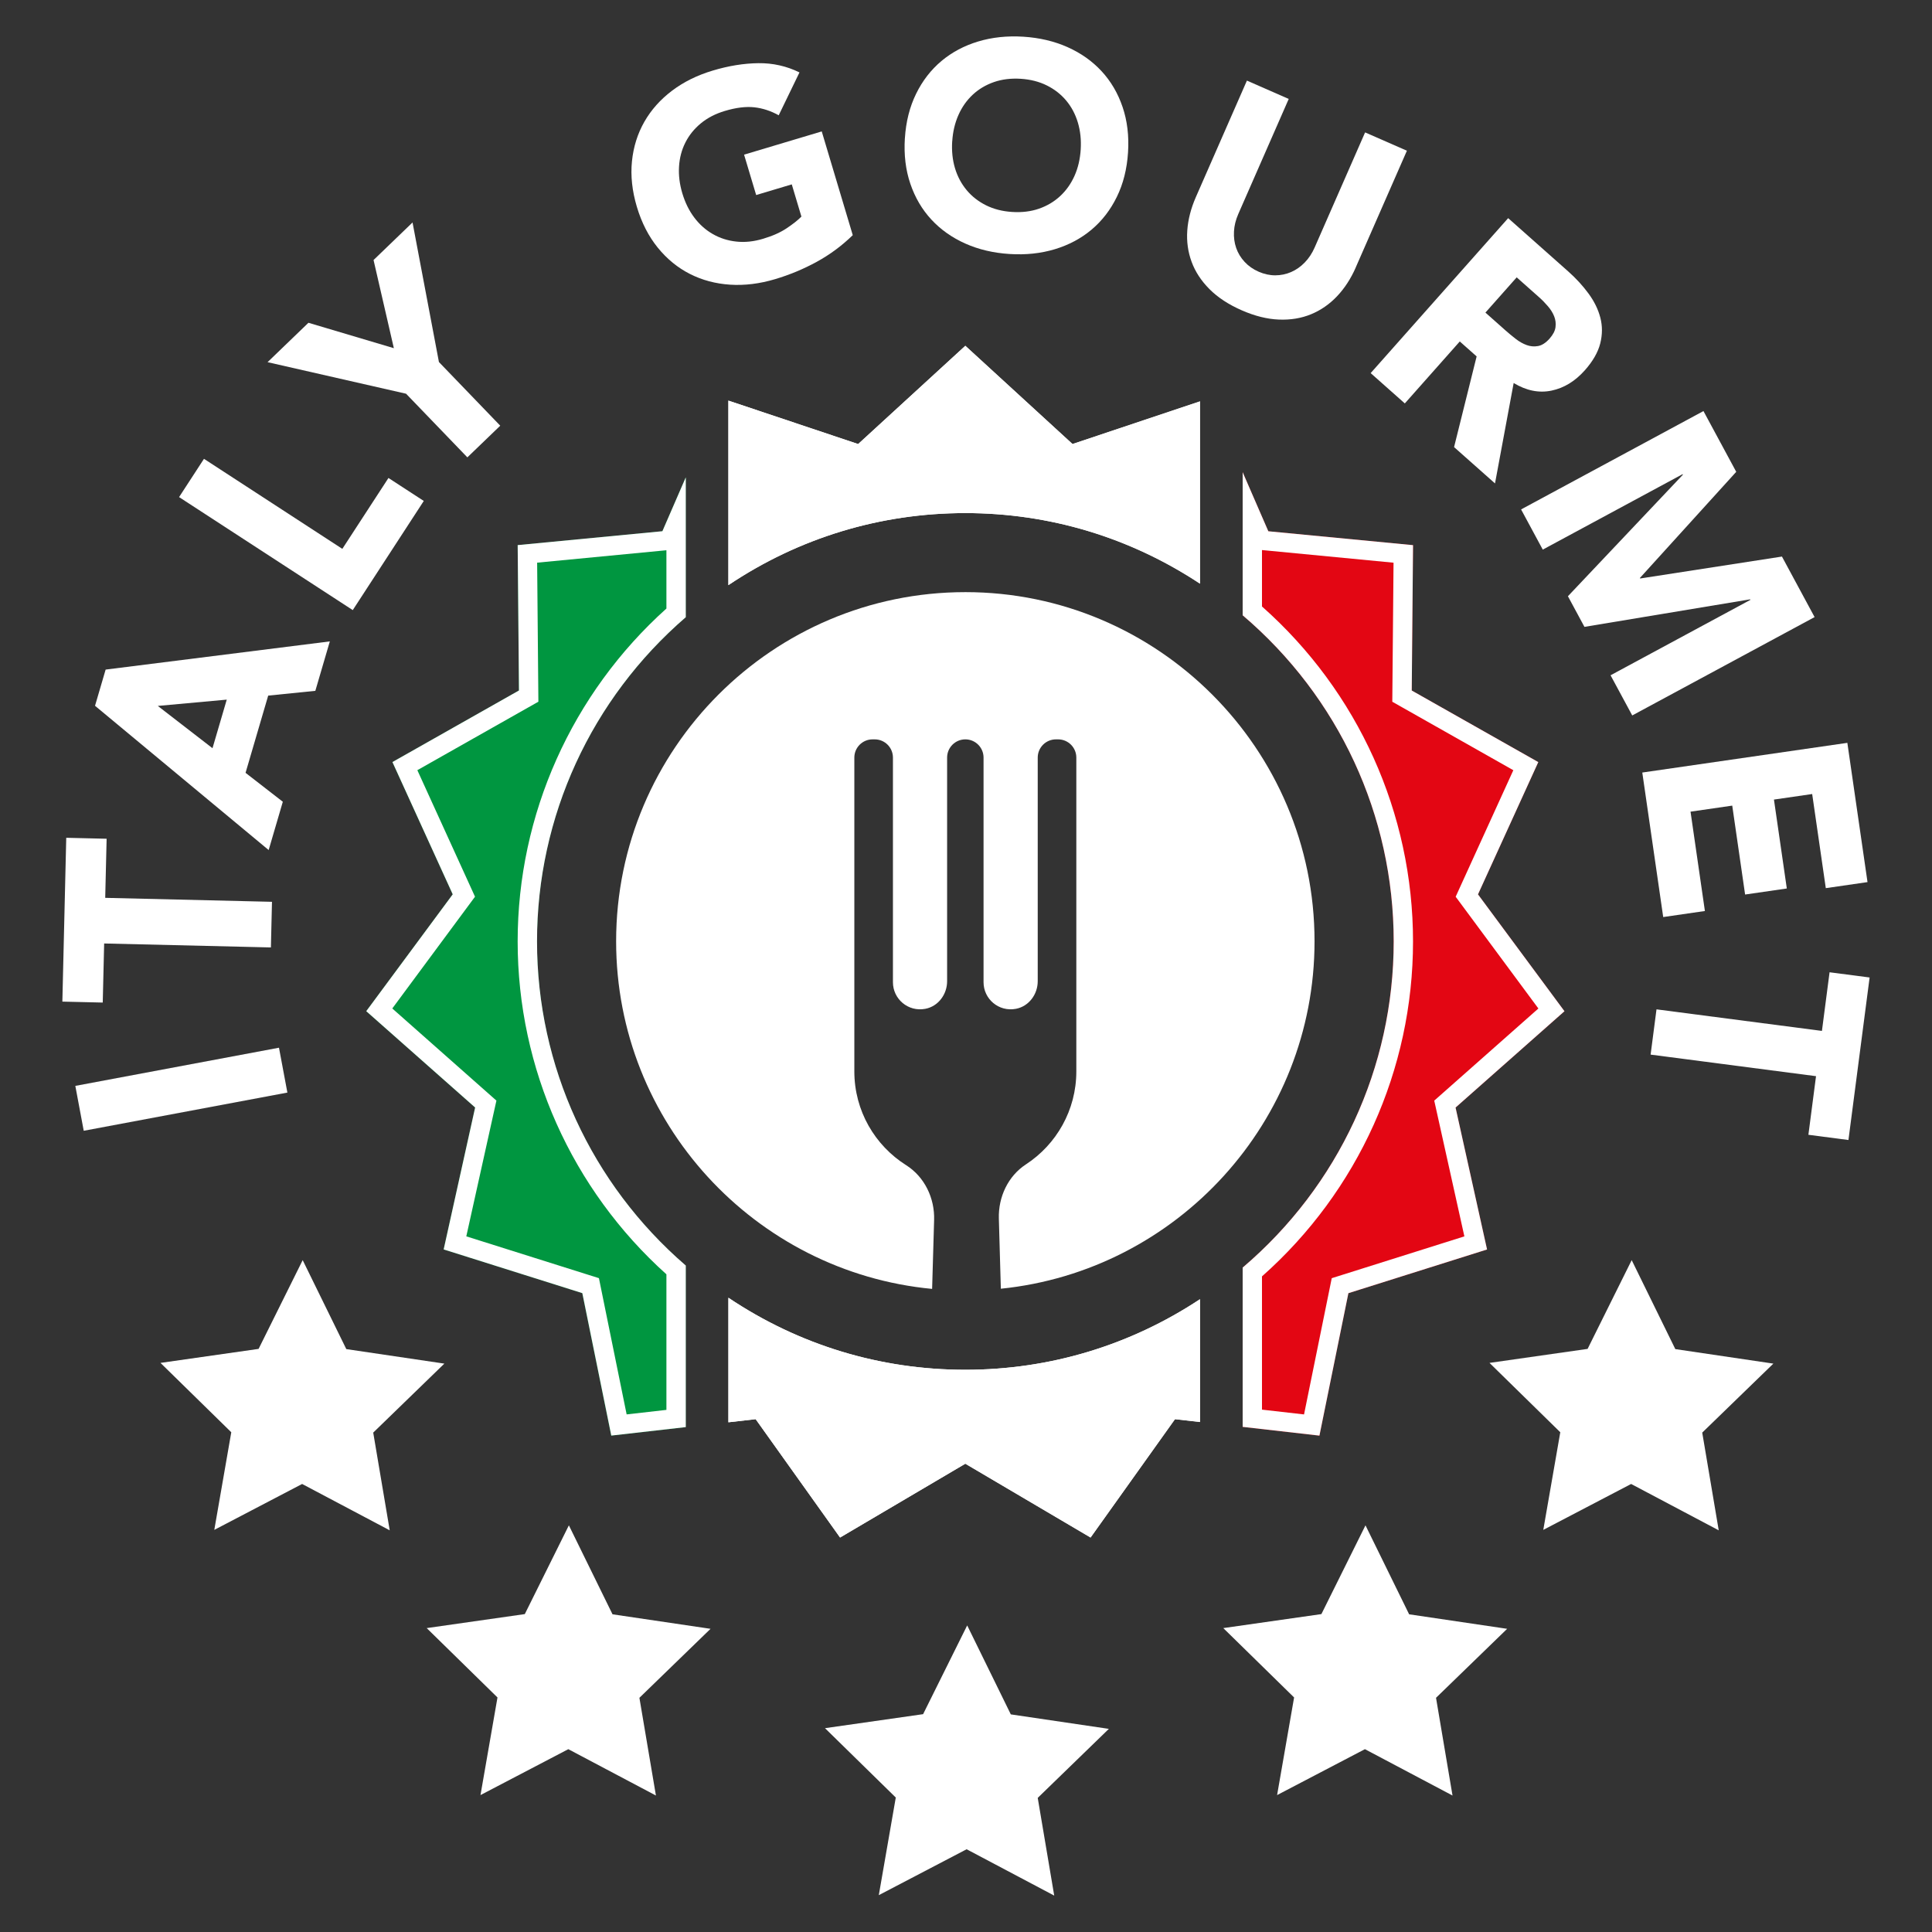
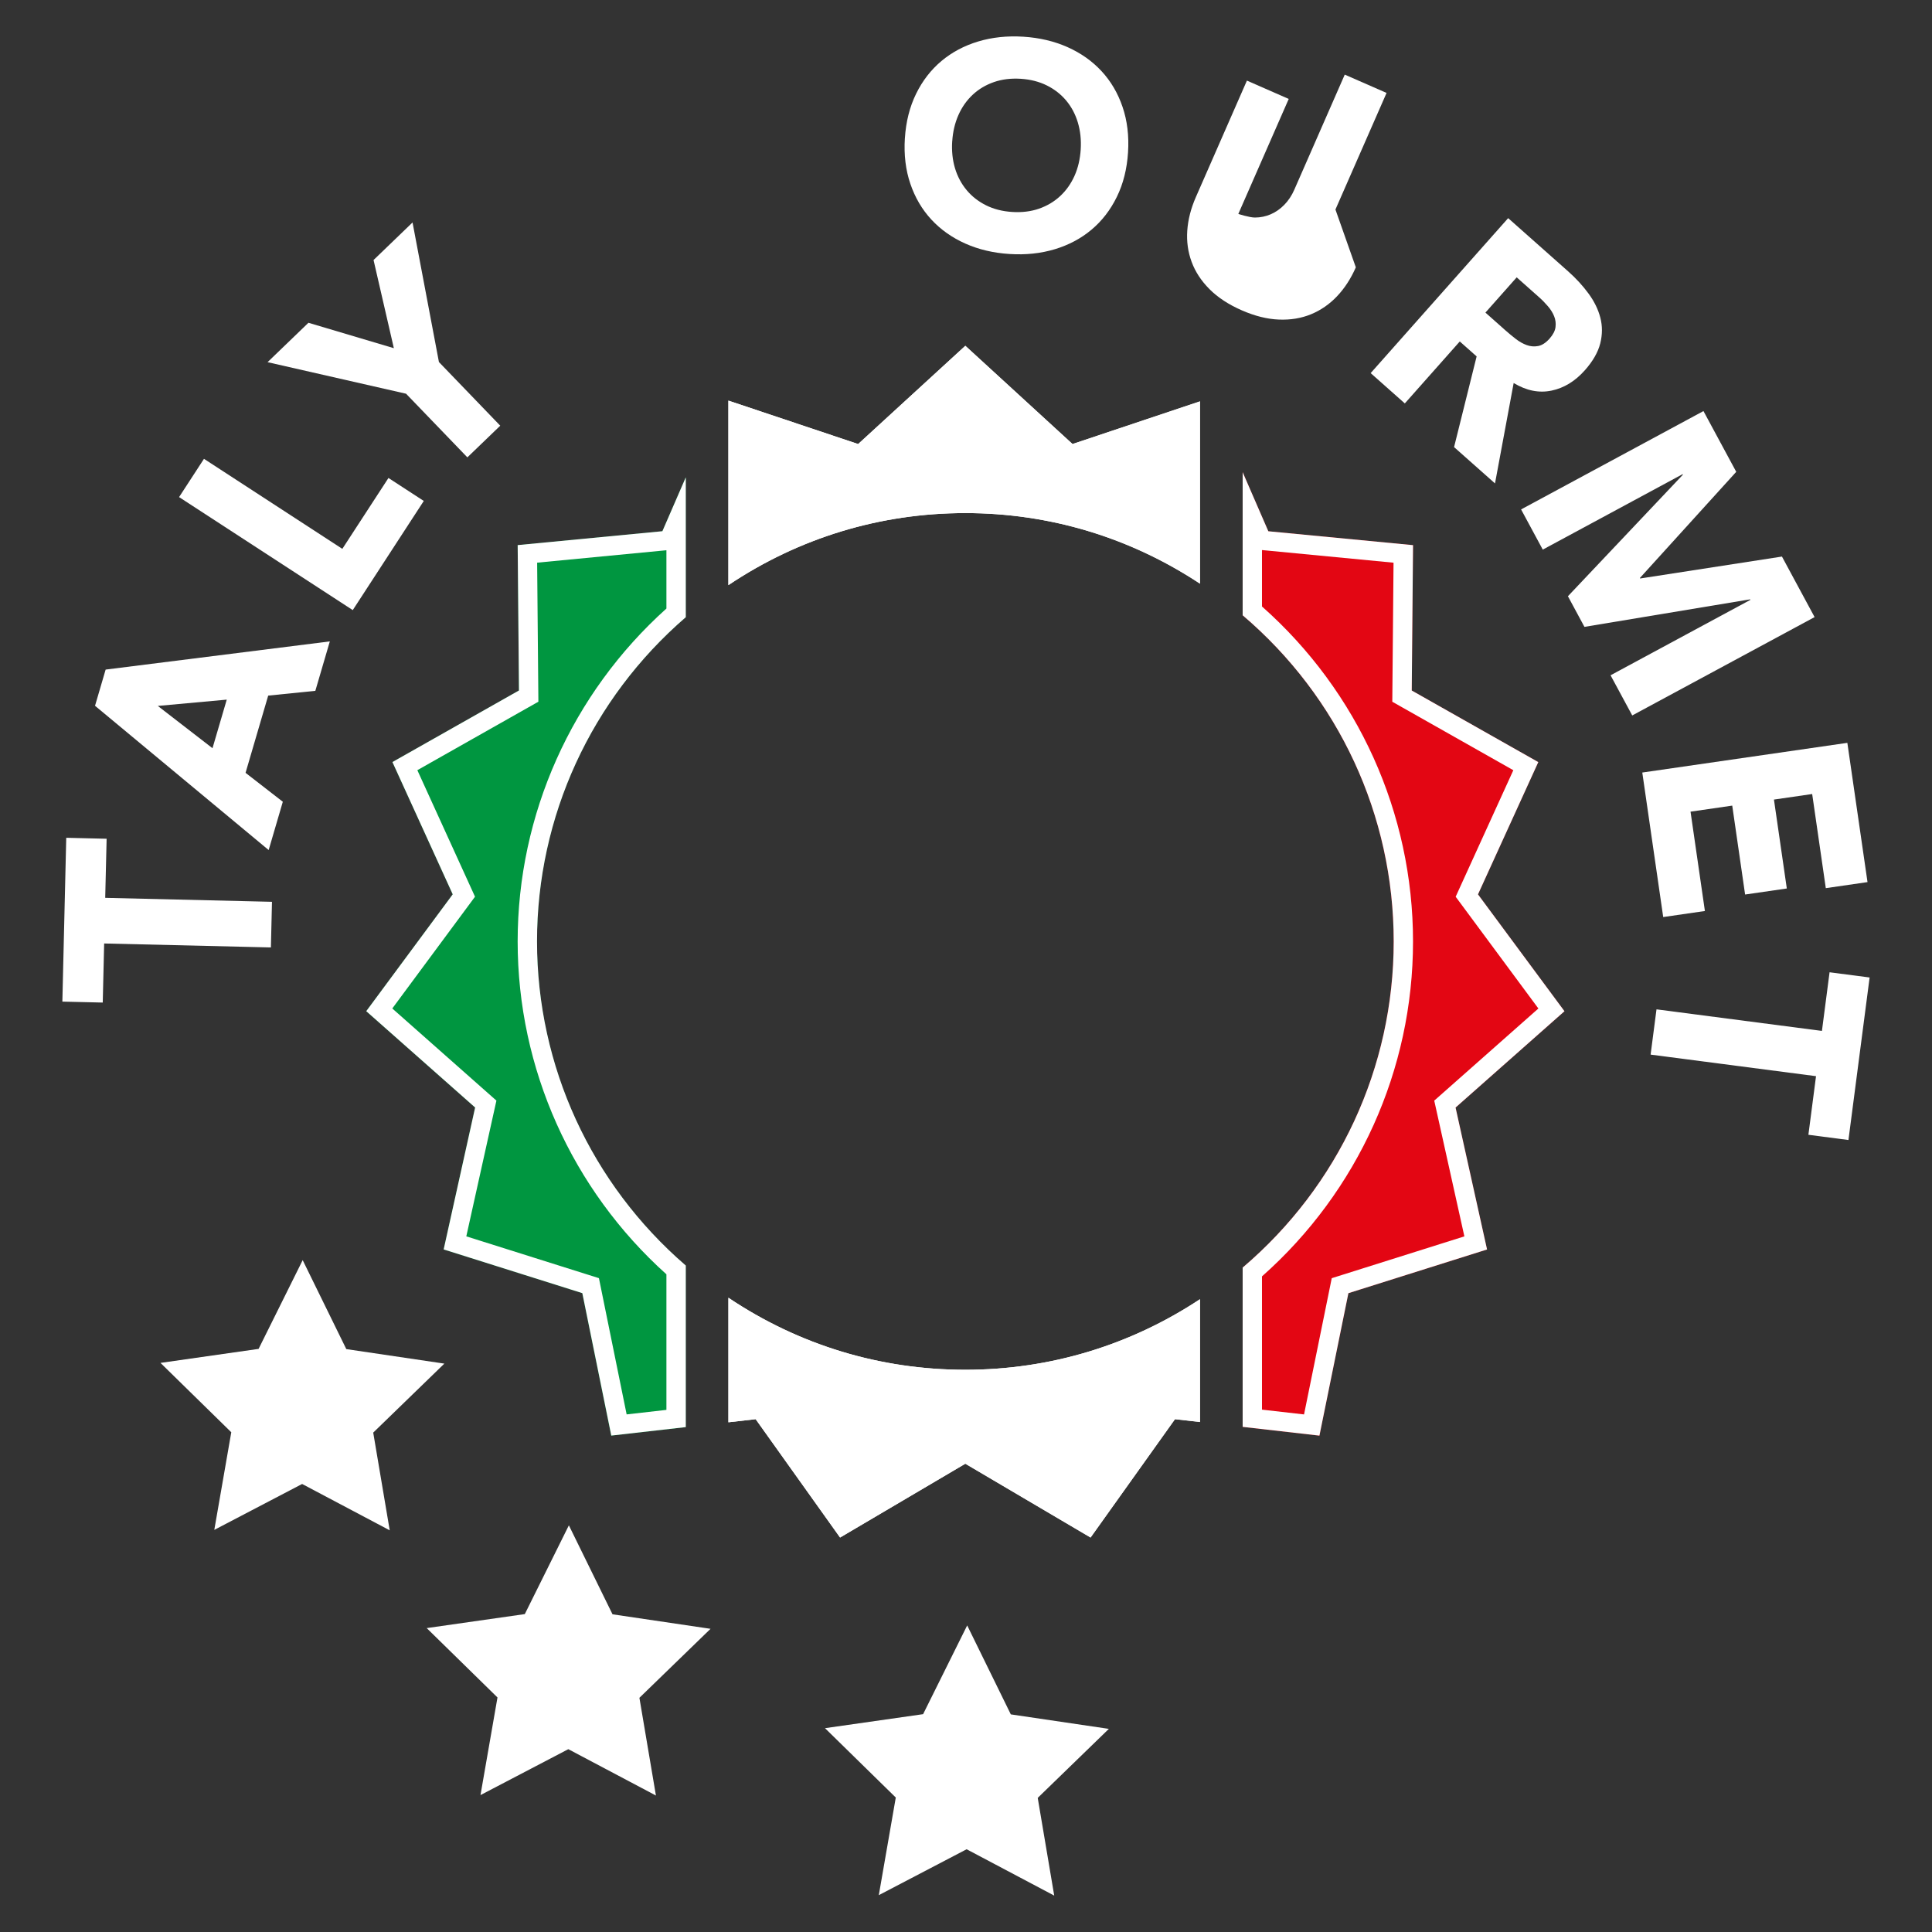
<svg xmlns="http://www.w3.org/2000/svg" id="italy-gourmet-logo" viewBox="0 0 100.001 100.001">
  <rect x="0" y="0" width="100.001" height="100.001" fill="#333333" stroke="none" />
  <defs>
    <style> .cls-1 { fill: #009640; } .cls-2 { fill: #fff; } .cls-3 { fill: #e30613; } </style>
  </defs>
-   <path class="cls-2" d="M49.966,30.649c-9.966,0-18.075,8.108-18.075,18.074,0,9.387,7.193,17.123,16.356,17.991l.103-3.559c.037-1.135-.491-2.24-1.451-2.847-1.609-1.017-2.678-2.808-2.678-4.852v-16.243c0-.521,.422-.943,.943-.943h.112c.521,0,.943,.422,.943,.943v11.628c0,.865,.784,1.547,1.68,1.375,.666-.128,1.124-.749,1.124-1.427v-11.576c0-.521,.422-.943,.943-.943s.943,.422,.943,.943v11.628c0,.865,.784,1.547,1.68,1.375,.666-.128,1.124-.749,1.124-1.427v-11.576c0-.521,.422-.943,.943-.943h.112c.521,0,.943,.422,.943,.943v16.243c0,2.014-1.037,3.786-2.606,4.811-.93,.607-1.435,1.691-1.404,2.801l.103,3.637c9.106-.924,16.237-8.636,16.237-17.982,0-9.966-8.108-18.074-18.074-18.074Z" />
  <g>
-     <path class="cls-2" d="M4.334,58.529l-.435-2.323,10.541-1.976,.435,2.322-10.541,1.977Z" />
    <path class="cls-2" d="M5.391,48.834l-.073,3.059-2.09-.049,.201-8.48,2.09,.05-.073,3.059,8.632,.205-.056,2.362-8.632-.205Z" />
    <path class="cls-2" d="M4.918,36.533l.55-1.875,11.604-1.459-.75,2.559-2.44,.247-1.172,3.997,1.929,1.497-.733,2.5-8.986-7.466Zm3.25,.006l2.831,2.189,.738-2.515-3.569,.326Z" />
    <path class="cls-2" d="M9.269,25.73l1.289-1.981,7.161,4.66,2.388-3.669,1.828,1.189-3.676,5.65-8.989-5.849Z" />
    <path class="cls-2" d="M21.018,20.379l-7.169-1.633,2.116-2.039,4.421,1.315-1.051-4.563,2.018-1.944,1.366,7.224,3.174,3.295-1.702,1.639-3.174-3.295Z" />
-     <path class="cls-2" d="M44.138,12.173c-.563,.548-1.185,1.008-1.864,1.379-.679,.372-1.397,.671-2.151,.896-.803,.24-1.581,.336-2.333,.287-.753-.049-1.446-.234-2.079-.555s-1.188-.775-1.664-1.36c-.475-.586-.836-1.289-1.082-2.111-.246-.823-.331-1.609-.255-2.359,.076-.749,.291-1.433,.644-2.051,.353-.616,.831-1.152,1.433-1.606,.602-.455,1.304-.801,2.107-1.041,.822-.247,1.609-.373,2.36-.382s1.46,.151,2.127,.478l-1.075,2.219c-.406-.226-.826-.364-1.262-.413-.436-.048-.944,.014-1.525,.188-.484,.144-.897,.358-1.239,.639-.343,.282-.61,.612-.802,.991-.193,.379-.303,.795-.331,1.245-.028,.452,.028,.914,.17,1.388,.145,.484,.352,.904,.622,1.26,.27,.358,.59,.641,.959,.852,.369,.211,.773,.34,1.215,.387,.441,.048,.903,0,1.387-.146,.493-.147,.902-.33,1.227-.549,.324-.218,.576-.417,.754-.598l-.499-1.668-1.843,.552-.626-2.09,4.02-1.203,1.606,5.37Z" />
    <path class="cls-2" d="M46.837,7.158c.054-.856,.247-1.623,.579-2.301,.331-.677,.77-1.243,1.314-1.7,.545-.456,1.179-.793,1.901-1.01s1.501-.3,2.338-.247c.836,.053,1.599,.233,2.288,.54,.688,.307,1.275,.721,1.758,1.242s.846,1.138,1.089,1.853c.243,.713,.338,1.499,.283,2.355s-.247,1.623-.579,2.3c-.331,.677-.769,1.244-1.314,1.701-.545,.456-1.179,.793-1.901,1.01s-1.501,.3-2.338,.246c-.837-.053-1.599-.232-2.288-.539s-1.275-.721-1.758-1.242c-.483-.521-.846-1.139-1.089-1.853-.243-.713-.338-1.499-.284-2.355Zm2.449,.155c-.032,.505,.017,.97,.146,1.398s.331,.805,.604,1.132,.608,.587,1.005,.785c.397,.197,.847,.312,1.352,.343,.504,.032,.966-.024,1.385-.169,.419-.146,.784-.362,1.096-.652,.312-.289,.559-.638,.742-1.046,.183-.408,.29-.864,.322-1.369,.031-.493-.018-.957-.147-1.39s-.331-.812-.603-1.138c-.273-.326-.608-.588-1.005-.785s-.848-.312-1.352-.344c-.504-.031-.966,.025-1.384,.17-.419,.146-.785,.362-1.096,.652s-.559,.64-.742,1.053-.29,.867-.321,1.361Z" />
-     <path class="cls-2" d="M70.178,13.837c-.255,.583-.579,1.081-.969,1.494-.391,.413-.839,.724-1.344,.933-.505,.209-1.061,.301-1.668,.277-.607-.024-1.248-.183-1.923-.479-.685-.3-1.241-.665-1.67-1.096-.429-.43-.737-.901-.926-1.415-.189-.512-.264-1.052-.224-1.619s.187-1.142,.442-1.725l2.645-6.035,2.164,.949-2.609,5.952c-.134,.305-.209,.608-.225,.91-.016,.301,.022,.585,.114,.851,.093,.267,.238,.507,.437,.721,.198,.214,.441,.384,.727,.509s.574,.188,.861,.187,.56-.058,.819-.17,.494-.277,.704-.494c.211-.216,.383-.477,.516-.782l2.609-5.952,2.164,.948-2.646,6.035Z" />
+     <path class="cls-2" d="M70.178,13.837c-.255,.583-.579,1.081-.969,1.494-.391,.413-.839,.724-1.344,.933-.505,.209-1.061,.301-1.668,.277-.607-.024-1.248-.183-1.923-.479-.685-.3-1.241-.665-1.67-1.096-.429-.43-.737-.901-.926-1.415-.189-.512-.264-1.052-.224-1.619s.187-1.142,.442-1.725l2.645-6.035,2.164,.949-2.609,5.952s.574,.188,.861,.187,.56-.058,.819-.17,.494-.277,.704-.494c.211-.216,.383-.477,.516-.782l2.609-5.952,2.164,.948-2.646,6.035Z" />
    <path class="cls-2" d="M78.064,11.292l3.104,2.754c.408,.362,.76,.746,1.056,1.15,.296,.404,.5,.821,.611,1.251,.111,.429,.109,.873-.006,1.33-.116,.458-.382,.921-.797,1.389-.503,.566-1.077,.917-1.724,1.052s-1.3,.005-1.96-.393l-.966,5.197-2.119-1.88,1.168-4.694-.872-.774-2.845,3.207-1.768-1.569,7.118-8.022Zm-1.178,4.888l1.042,.925c.159,.141,.332,.284,.519,.43,.188,.147,.378,.255,.572,.325,.193,.072,.391,.088,.593,.051,.201-.037,.399-.166,.594-.384,.181-.204,.284-.404,.308-.598,.024-.195,0-.381-.071-.559s-.18-.353-.326-.522c-.146-.17-.298-.326-.457-.466l-1.156-1.026-1.618,1.824Z" />
    <path class="cls-2" d="M88.171,21.276l1.697,3.146-4.987,5.495,.014,.026,7.339-1.135,1.69,3.133-9.439,5.091-1.122-2.079,7.24-3.905-.015-.026-8.577,1.425-.855-1.586,5.952-6.291-.015-.027-7.239,3.905-1.122-2.08,9.439-5.091Z" />
    <path class="cls-2" d="M95.619,38.447l1.044,7.211-2.159,.313-.705-4.872-1.979,.287,.666,4.602-2.159,.313-.666-4.602-2.159,.313,.744,5.142-2.158,.313-1.083-7.48,10.614-1.537Z" />
    <path class="cls-2" d="M94.304,53.359l.395-3.034,2.073,.27-1.096,8.412-2.073-.27,.395-3.034-8.562-1.116,.305-2.343,8.562,1.116Z" />
  </g>
  <g>
    <polygon class="cls-2" points="47.78 88.726 50.062 84.132 52.32 88.737 57.395 89.487 53.713 93.059 54.567 98.117 50.033 95.718 45.487 98.094 46.366 93.041 42.702 89.451 47.78 88.726" />
    <g>
      <polygon class="cls-2" points="13.385 69.819 15.667 65.225 17.925 69.83 23 70.581 19.318 74.152 20.172 79.21 15.638 76.811 11.092 79.187 11.971 74.134 8.307 70.544 13.385 69.819" />
-       <polygon class="cls-2" points="82.175 69.819 84.457 65.225 86.715 69.83 91.79 70.581 88.108 74.152 88.962 79.21 84.428 76.811 79.881 79.187 80.761 74.134 77.097 70.544 82.175 69.819" />
    </g>
    <g>
      <polygon class="cls-2" points="27.164 83.546 29.445 78.952 31.704 83.557 36.778 84.308 33.096 87.879 33.951 92.937 29.416 90.538 24.87 92.914 25.75 87.861 22.086 84.271 27.164 83.546" />
-       <polygon class="cls-2" points="68.396 83.546 70.678 78.952 72.937 83.557 78.011 84.308 74.329 87.879 75.183 92.937 70.649 90.538 66.103 92.914 66.983 87.861 63.318 84.271 68.396 83.546" />
    </g>
  </g>
  <g>
    <path class="cls-1" d="M30.138,66.935l-7.177-2.262,1.629-7.346-5.636-4.986,4.476-6.048-3.121-6.847,6.55-3.705-.067-7.524,7.49-.719,1.21-2.786v7.238c-4.898,4.228-7.7,10.321-7.7,16.78s2.801,12.551,7.7,16.779v8.362l-3.856,.439-1.499-7.373Z" />
    <path class="cls-2" d="M34.494,28.482v3.016c-4.899,4.401-7.7,10.655-7.7,17.231s2.801,12.83,7.7,17.23v7.017l-2.059,.234-1.317-6.475-.117-.577-.562-.177-6.303-1.987,1.431-6.451,.128-.575-.441-.39-4.949-4.379,3.931-5.311,.351-.474-.244-.536-2.741-6.013,5.752-3.254,.513-.29-.005-.589-.059-6.608,6.578-.632,.115-.011m1-3.771l-1.21,2.786-7.49,.719,.067,7.524-6.55,3.705,3.121,6.847-4.476,6.048,5.636,4.986-1.629,7.346,7.177,2.262,1.499,7.373,3.856-.439v-8.362c-4.898-4.227-7.7-10.32-7.7-16.779s2.802-12.551,7.7-16.78v-7.238h0Z" />
  </g>
  <g>
    <path class="cls-3" d="M64.32,73.856v-8.245c4.973-4.232,7.818-10.362,7.818-16.881s-2.845-12.65-7.818-16.882v-7.407l1.328,3.058,7.49,.719-.067,7.524,6.55,3.705-3.121,6.847,4.476,6.048-5.637,4.986,1.63,7.346-7.177,2.262-1.499,7.373-3.974-.453Z" />
    <path class="cls-2" d="M65.32,28.471l.233,.022,6.577,.632-.059,6.608-.005,.589,.513,.29,5.752,3.254-2.741,6.013-.244,.536,.351,.474,3.931,5.311-4.95,4.379-.441,.39,.128,.575,1.432,6.451-6.303,1.987-.562,.177-.117,.577-1.317,6.475-2.177-.248v-6.897c4.974-4.407,7.818-10.699,7.818-17.337s-2.843-12.932-7.818-17.338v-2.92m-1-4.031v7.407c4.973,4.232,7.818,10.362,7.818,16.882s-2.845,12.649-7.818,16.881v8.245l3.974,.453,1.499-7.373,7.177-2.262-1.63-7.346,5.637-4.986-4.476-6.048,3.121-6.847-6.55-3.705,.067-7.524-7.49-.719-1.329-3.058h0Z" />
  </g>
  <g>
    <path class="cls-2" d="M37.702,20.736l6.716,2.248,5.547-5.085,5.548,5.085,6.598-2.209v9.436c-3.623-2.395-7.788-3.653-12.146-3.653-4.41,0-8.617,1.284-12.264,3.729v-9.55Z" />
    <path class="cls-2" d="M49.966,19.256l4.872,4.465,.434,.398,.559-.187,5.281-1.768v6.271c-3.407-1.888-7.225-2.878-11.146-2.878-3.97,0-7.829,1.012-11.264,2.941v-6.373l5.399,1.807,.559,.187,.434-.398,4.871-4.465m0-1.357l-5.547,5.085-6.716-2.248v9.55c3.647-2.444,7.854-3.729,12.264-3.729,4.357,0,8.523,1.258,12.146,3.653v-9.436l-6.598,2.209-5.548-5.085h0Z" />
  </g>
  <g>
    <path class="cls-2" d="M39.114,73.457l-1.411,.161v-6.447c3.647,2.445,7.852,3.729,12.264,3.729,4.357,0,8.523-1.258,12.146-3.653v6.357l-1.294-.147-4.369,6.126-6.483-3.821-6.483,3.821-4.369-6.126Z" />
    <path class="cls-2" d="M38.702,68.959c3.433,1.929,7.292,2.941,11.264,2.941,3.921,0,7.739-.99,11.146-2.878v3.462l-.181-.021-.585-.066-.342,.479-3.837,5.38-5.694-3.356-.508-.299-.508,.299-5.694,3.356-3.837-5.38-.342-.48-.585,.067-.298,.034v-3.538m-1-1.788v6.447l1.411-.161,4.369,6.126,6.483-3.821,6.483,3.821,4.369-6.126,1.294,.147v-6.357c-3.622,2.395-7.788,3.653-12.146,3.653-4.412,0-8.618-1.283-12.264-3.729h0Z" />
  </g>
</svg>